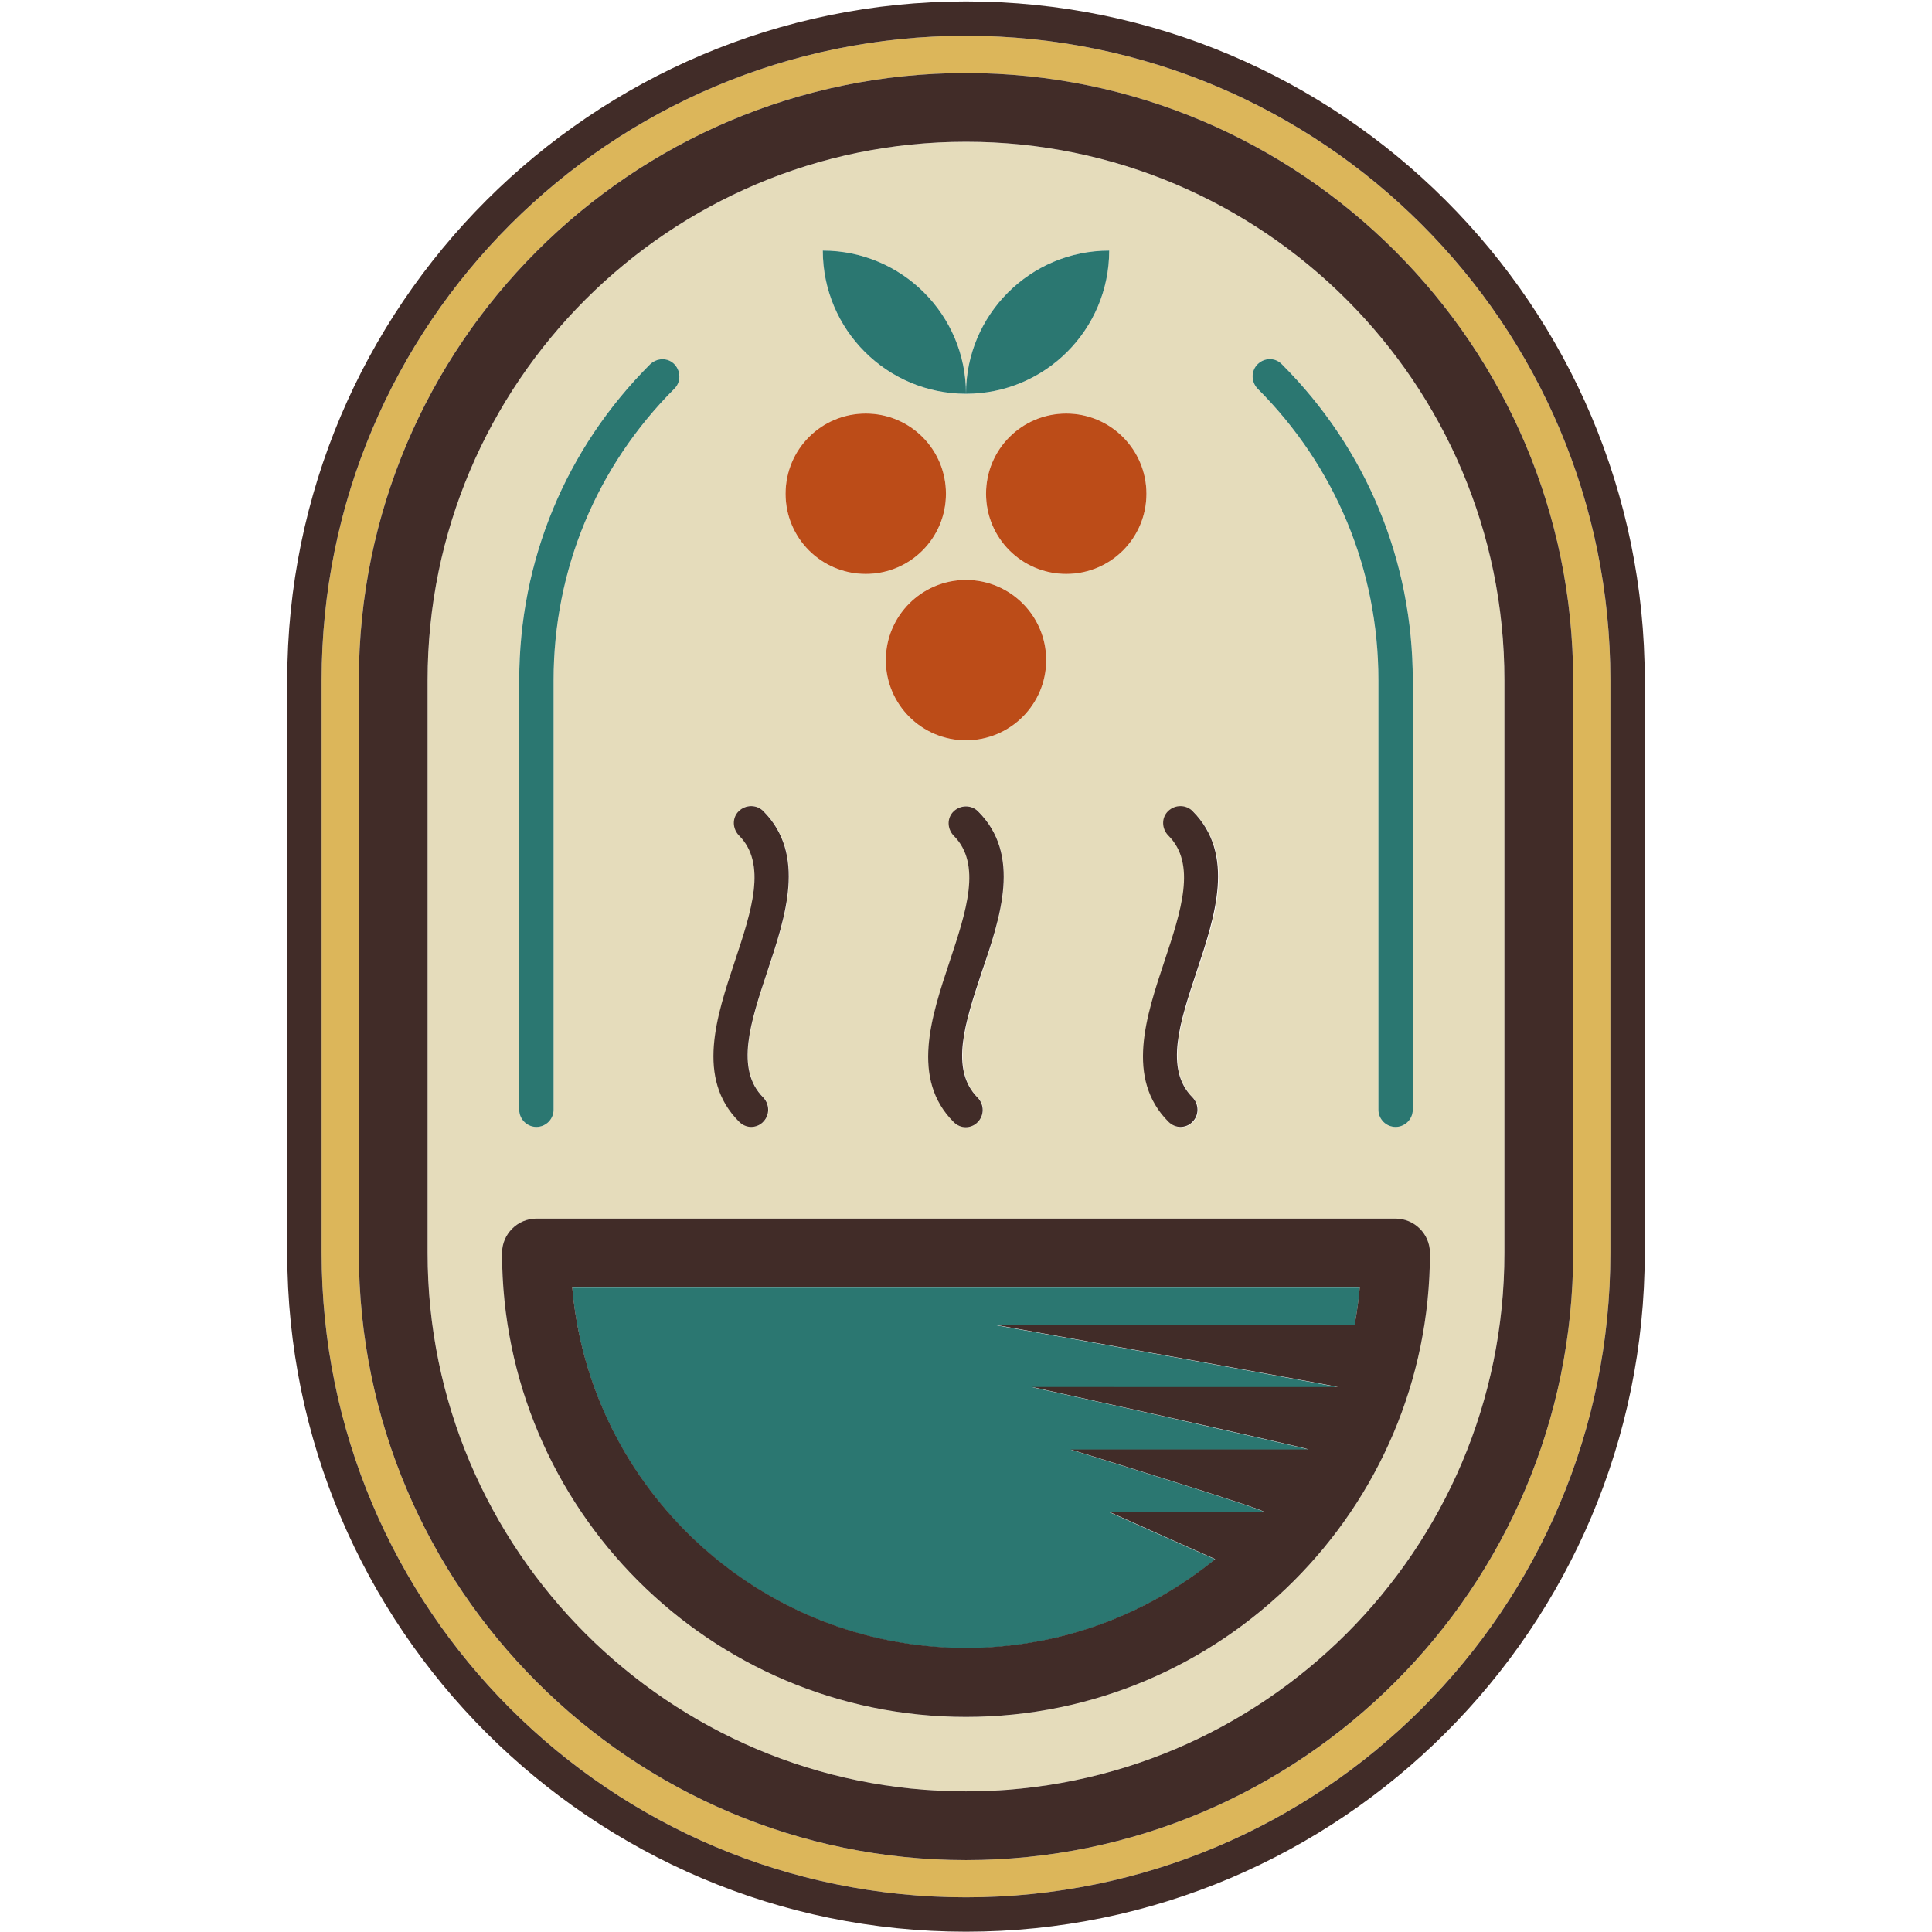
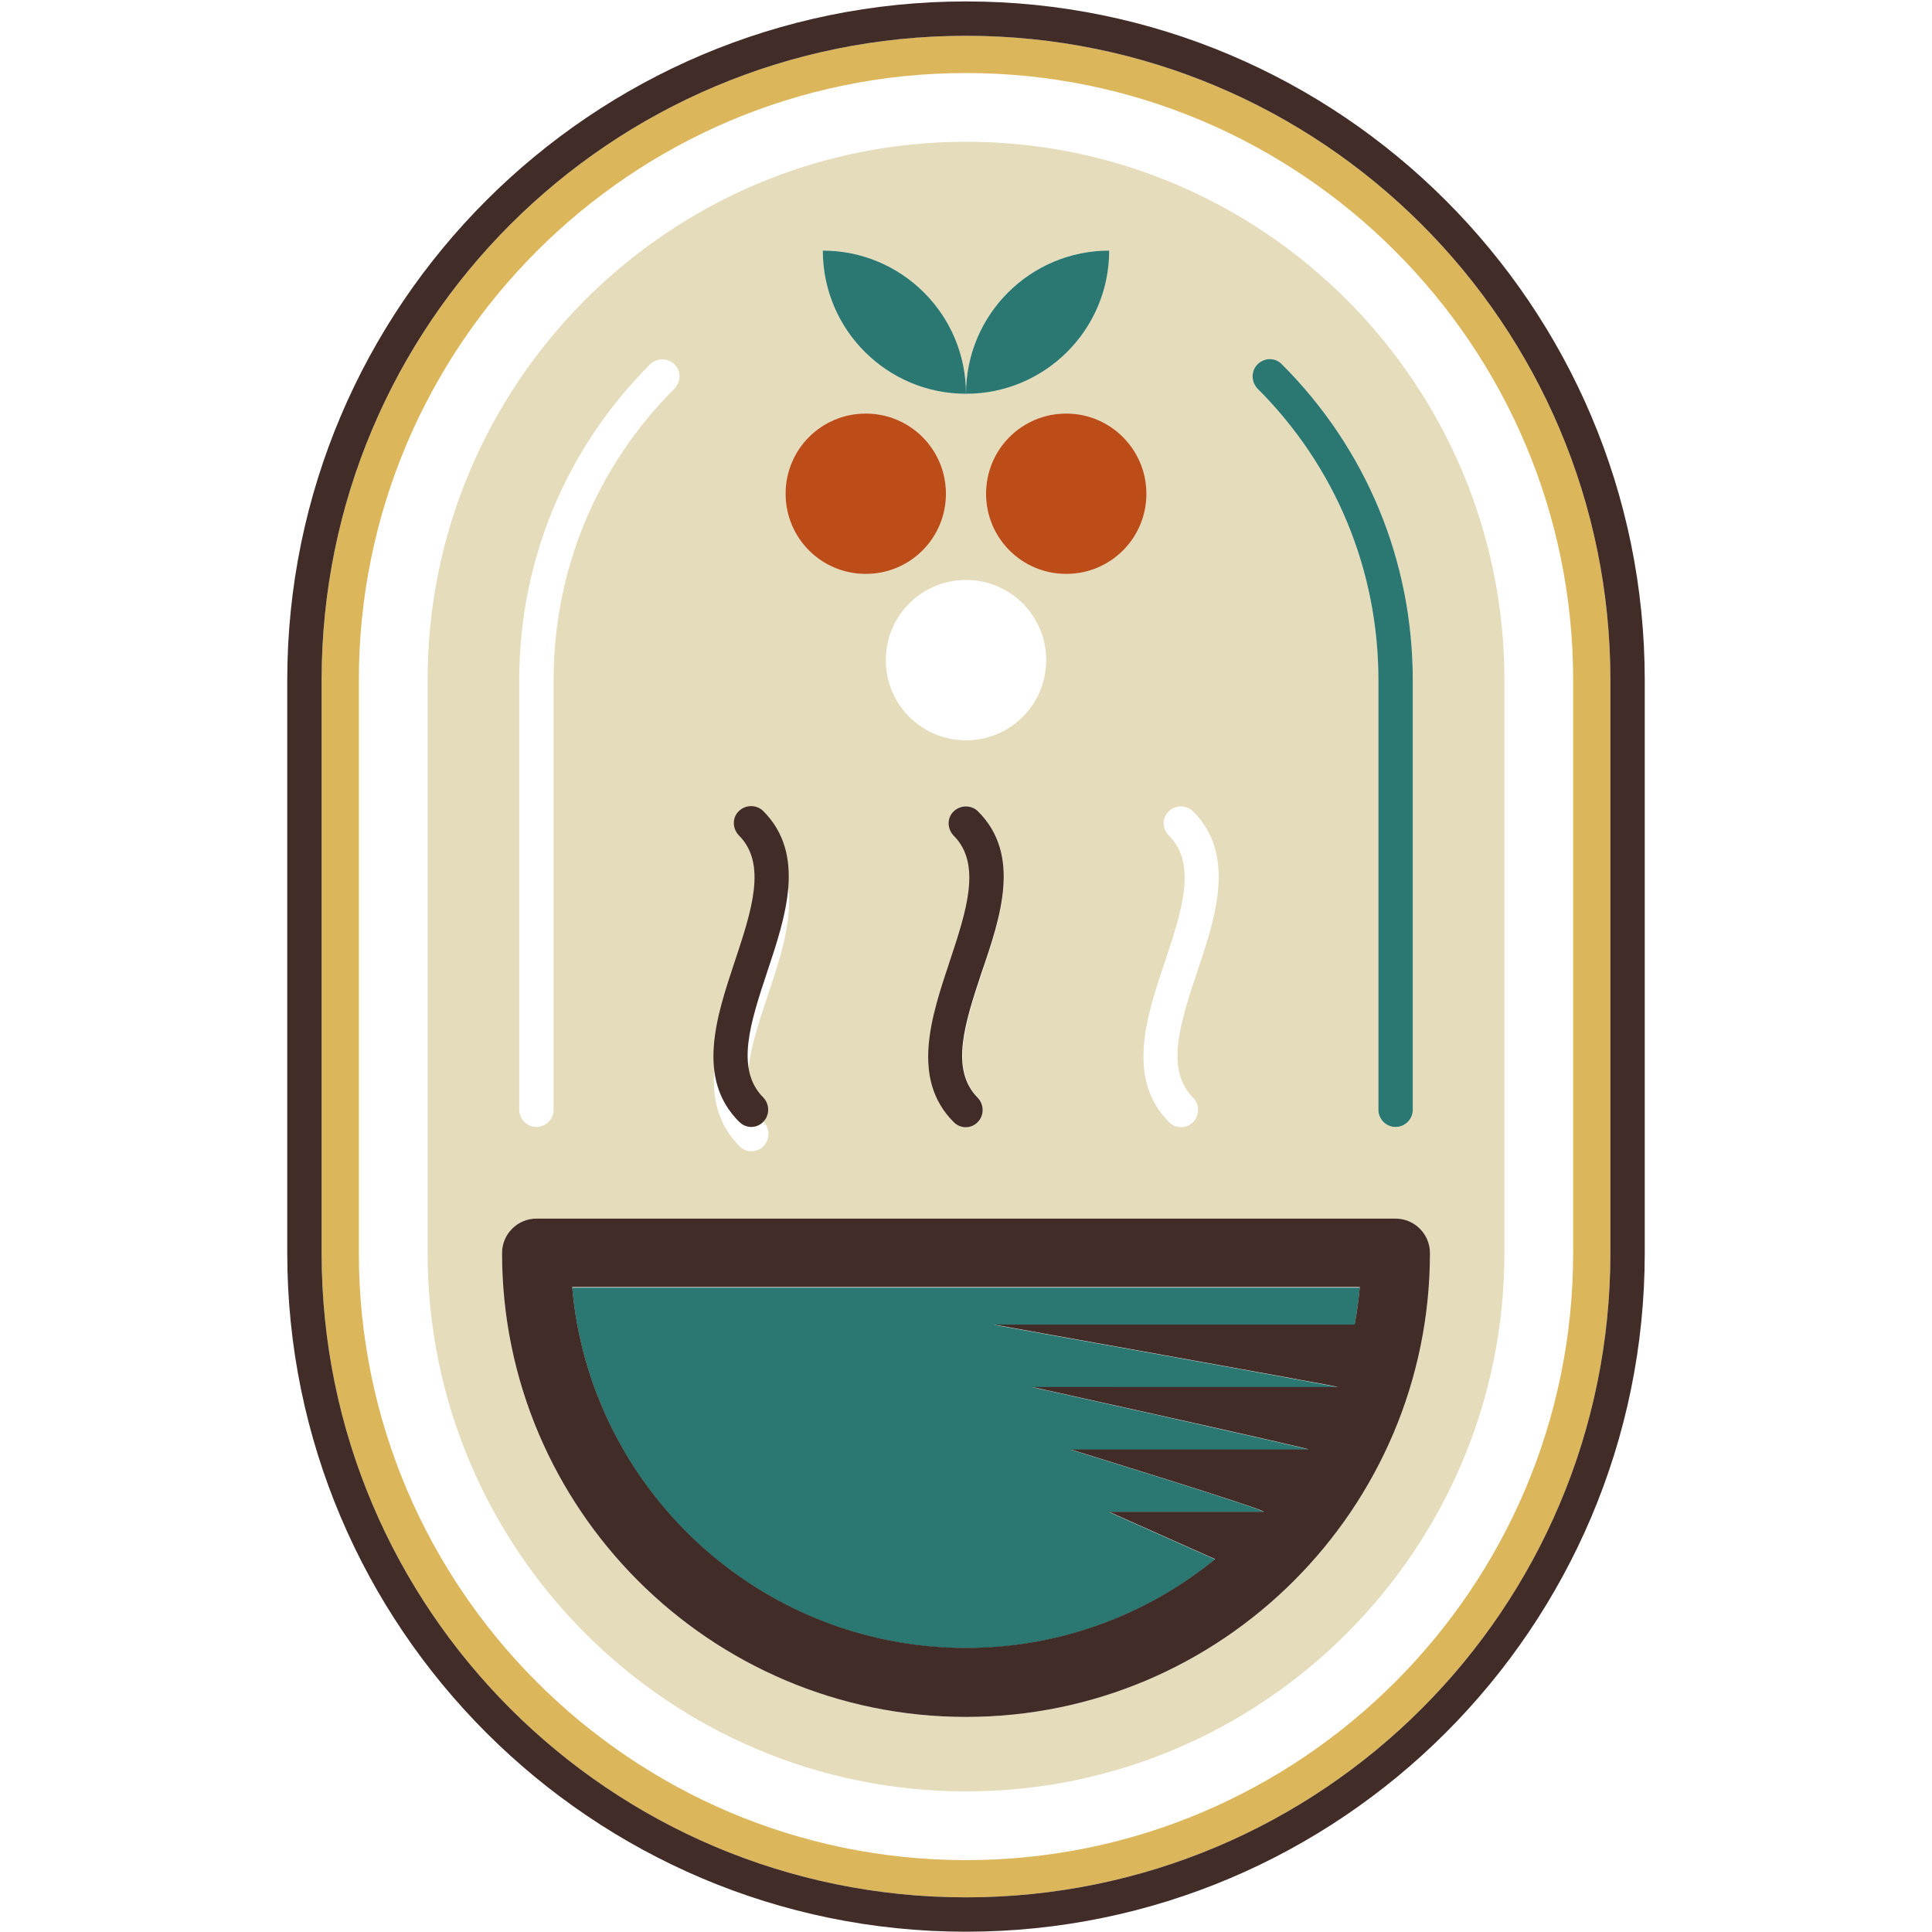
<svg xmlns="http://www.w3.org/2000/svg" version="1.1" id="Capa_1" x="0px" y="0px" viewBox="0 0 674.6 674.6" style="enable-background:new 0 0 674.6 674.6;" xml:space="preserve">
  <style type="text/css">
	.st0{fill:#2B7771;}
	.st1{fill:#E5DCBB;}
	.st2{fill:#DCB65A;}
	.st3{fill:#BC4C18;}
	.st4{fill:#412C28;}
</style>
  <g>
    <path class="st0" d="M337.3,575.5c33,0,63.3-11.7,87-31l-37-16.5h54.1c0.7-0.8-67.5-21.8-67.5-21.8H457   c0.2-0.4-96.5-21.8-96.5-21.8h106.6c0.1-0.3-120.1-21.8-120.1-21.8h126c0.8-4.3,1.4-8.6,1.8-13h-275   C205.9,520,265.2,575.5,337.3,575.5z" />
-     <path class="st1" d="M337.3,49.5c-103.7,0-188,84.3-188,188v200c0,103.7,84.3,188,188,188s188-84.3,188-188v-200   C525.3,133.8,441,49.5,337.3,49.5z M408.1,283.3c2.3-2.3,6.1-2.3,8.5,0c15.1,15.1,7.9,36.9,1.4,56.1c-5.8,17.5-11.3,34-1.4,43.9   c2.3,2.3,2.3,6.1,0,8.5c-1.2,1.2-2.7,1.8-4.2,1.8s-3.1-0.6-4.2-1.8c-15.1-15.1-7.9-36.9-1.4-56.1c5.8-17.5,11.3-34,1.4-43.9   C405.7,289.4,405.7,285.6,408.1,283.3z M400.3,172.4c0,15.5-12.5,28-28,28s-28-12.5-28-28s12.5-28,28-28S400.3,157,400.3,172.4z    M341.5,383.3c2.3,2.3,2.3,6.1,0,8.5c-1.2,1.2-2.7,1.8-4.2,1.8s-3.1-0.6-4.2-1.8c-15.1-15.1-7.9-36.9-1.4-56.1   c5.8-17.5,11.3-34,1.4-43.9c-2.3-2.3-2.3-6.1,0-8.5c2.3-2.4,6.1-2.3,8.5,0c15.1,15.1,7.9,36.9,1.4,56.1   C337.2,356.9,331.7,373.4,341.5,383.3z M337.3,258.5c-15.5,0-28-12.5-28-28s12.5-28,28-28s28,12.5,28,28S352.8,258.5,337.3,258.5z    M337.3,137.5c0-27.6,22.4-50,50-50C387.3,115.1,364.9,137.5,337.3,137.5s-50-22.4-50-50C314.9,87.5,337.3,109.9,337.3,137.5z    M302.3,144.4c15.5,0,28,12.5,28,28s-12.5,28-28,28s-28-12.5-28-28C274.3,157,286.8,144.4,302.3,144.4z M258.1,291.7   c-2.3-2.3-2.3-6.1,0-8.5c2.3-2.4,6.1-2.3,8.5,0c15.1,15.1,7.9,36.9,1.4,56.1c-5.8,17.5-11.3,34-1.4,43.9c2.3,2.3,2.3,6.1,0,8.5   c-1.2,1.2-2.7,1.8-4.2,1.8s-3.1-0.6-4.2-1.8c-15.1-15.1-7.9-36.9-1.4-56.1C262.4,318.1,267.9,301.6,258.1,291.7z M181.3,237.5   c0-41.7,16.2-80.8,45.7-110.3c2.3-2.3,6.1-2.3,8.5,0c2.4,2.3,2.3,6.1,0,8.5c-27.2,27.2-42.2,63.3-42.2,101.8v150c0,3.3-2.7,6-6,6   s-6-2.7-6-6V237.5z M499.3,437.5c0,89.3-72.7,162-162,162s-162-72.7-162-162c0-6.6,5.4-12,12-12h300   C493.9,425.5,499.3,430.9,499.3,437.5z M493.3,387.5c0,3.3-2.7,6-6,6s-6-2.7-6-6v-150c0-38.5-15-74.6-42.2-101.8   c-2.3-2.3-2.3-6.1,0-8.5c2.3-2.4,6.1-2.3,8.5,0c29.5,29.5,45.7,68.6,45.7,110.3V387.5z" />
+     <path class="st1" d="M337.3,49.5c-103.7,0-188,84.3-188,188v200c0,103.7,84.3,188,188,188s188-84.3,188-188v-200   C525.3,133.8,441,49.5,337.3,49.5z M408.1,283.3c2.3-2.3,6.1-2.3,8.5,0c15.1,15.1,7.9,36.9,1.4,56.1c-5.8,17.5-11.3,34-1.4,43.9   c2.3,2.3,2.3,6.1,0,8.5c-1.2,1.2-2.7,1.8-4.2,1.8s-3.1-0.6-4.2-1.8c-15.1-15.1-7.9-36.9-1.4-56.1c5.8-17.5,11.3-34,1.4-43.9   C405.7,289.4,405.7,285.6,408.1,283.3z M400.3,172.4c0,15.5-12.5,28-28,28s-28-12.5-28-28s12.5-28,28-28S400.3,157,400.3,172.4z    M341.5,383.3c2.3,2.3,2.3,6.1,0,8.5c-1.2,1.2-2.7,1.8-4.2,1.8s-3.1-0.6-4.2-1.8c-15.1-15.1-7.9-36.9-1.4-56.1   c5.8-17.5,11.3-34,1.4-43.9c-2.3-2.3-2.3-6.1,0-8.5c2.3-2.4,6.1-2.3,8.5,0c15.1,15.1,7.9,36.9,1.4,56.1   C337.2,356.9,331.7,373.4,341.5,383.3z M337.3,258.5c-15.5,0-28-12.5-28-28s12.5-28,28-28s28,12.5,28,28S352.8,258.5,337.3,258.5z    M337.3,137.5c0-27.6,22.4-50,50-50C387.3,115.1,364.9,137.5,337.3,137.5s-50-22.4-50-50C314.9,87.5,337.3,109.9,337.3,137.5z    M302.3,144.4c15.5,0,28,12.5,28,28s-12.5,28-28,28s-28-12.5-28-28C274.3,157,286.8,144.4,302.3,144.4z M258.1,291.7   c2.3-2.4,6.1-2.3,8.5,0c15.1,15.1,7.9,36.9,1.4,56.1c-5.8,17.5-11.3,34-1.4,43.9c2.3,2.3,2.3,6.1,0,8.5   c-1.2,1.2-2.7,1.8-4.2,1.8s-3.1-0.6-4.2-1.8c-15.1-15.1-7.9-36.9-1.4-56.1C262.4,318.1,267.9,301.6,258.1,291.7z M181.3,237.5   c0-41.7,16.2-80.8,45.7-110.3c2.3-2.3,6.1-2.3,8.5,0c2.4,2.3,2.3,6.1,0,8.5c-27.2,27.2-42.2,63.3-42.2,101.8v150c0,3.3-2.7,6-6,6   s-6-2.7-6-6V237.5z M499.3,437.5c0,89.3-72.7,162-162,162s-162-72.7-162-162c0-6.6,5.4-12,12-12h300   C493.9,425.5,499.3,430.9,499.3,437.5z M493.3,387.5c0,3.3-2.7,6-6,6s-6-2.7-6-6v-150c0-38.5-15-74.6-42.2-101.8   c-2.3-2.3-2.3-6.1,0-8.5c2.3-2.4,6.1-2.3,8.5,0c29.5,29.5,45.7,68.6,45.7,110.3V387.5z" />
    <path class="st2" d="M337.3,12.5c-124.3,0-225,100.7-225,225v200c0,124.3,100.7,225,225,225s225-100.7,225-225v-200   C562.3,113.2,461.6,12.5,337.3,12.5z M549.3,437.5c0,116.9-95.1,212-212,212s-212-95.1-212-212v-200c0-116.9,95.1-212,212-212   s212,95.1,212,212V437.5z" />
    <g>
-       <circle class="st3" cx="337.3" cy="230.5" r="28" />
      <path class="st3" d="M330.3,172.4c0-15.5-12.5-28-28-28s-28,12.5-28,28s12.5,28,28,28S330.3,187.9,330.3,172.4z" />
      <path class="st3" d="M372.3,144.4c-15.5,0-28,12.5-28,28s12.5,28,28,28s28-12.5,28-28C400.3,157,387.8,144.4,372.3,144.4z" />
    </g>
    <g>
      <path class="st0" d="M287.3,87.5c0,27.6,22.4,50,50,50C337.3,109.9,314.9,87.5,287.3,87.5z" />
      <path class="st0" d="M337.3,137.5c27.6,0,50-22.4,50-50C359.7,87.5,337.3,109.9,337.3,137.5z" />
    </g>
-     <path class="st0" d="M187.3,393.5c3.3,0,6-2.7,6-6v-150c0-38.5,15-74.6,42.2-101.8c2.3-2.3,2.3-6.1,0-8.5c-2.3-2.4-6.1-2.3-8.5,0   c-29.5,29.5-45.7,68.6-45.7,110.3v150C181.3,390.8,184,393.5,187.3,393.5z" />
    <path class="st0" d="M439.1,127.2c-2.3,2.3-2.3,6.1,0,8.5c27.2,27.2,42.2,63.3,42.2,101.8v150c0,3.3,2.7,6,6,6s6-2.7,6-6v-150   c0-41.7-16.2-80.8-45.7-110.3C445.3,124.8,441.5,124.8,439.1,127.2z" />
    <g>
-       <path class="st4" d="M337.3,25.5c-116.9,0-212,95.1-212,212v200c0,116.9,95.1,212,212,212s212-95.1,212-212v-200    C549.3,120.6,454.2,25.5,337.3,25.5z M525.3,437.5c0,103.7-84.3,188-188,188s-188-84.3-188-188v-200c0-103.7,84.3-188,188-188    s188,84.3,188,188V437.5z" />
      <path class="st4" d="M258.1,391.7c1.2,1.2,2.7,1.8,4.2,1.8s3.1-0.6,4.2-1.8c2.3-2.3,2.3-6.1,0-8.5c-9.9-9.9-4.4-26.4,1.4-43.9    c6.4-19.2,13.7-41-1.4-56.1c-2.3-2.3-6.1-2.3-8.5,0s-2.3,6.1,0,8.5c9.9,9.9,4.4,26.4-1.4,43.9    C250.2,354.8,242.9,376.6,258.1,391.7z" />
      <path class="st4" d="M341.5,283.3c-2.3-2.3-6.1-2.3-8.5,0s-2.3,6.1,0,8.5c9.9,9.9,4.4,26.4-1.4,43.9c-6.4,19.2-13.7,41,1.4,56.1    c1.2,1.2,2.7,1.8,4.2,1.8s3.1-0.6,4.2-1.8c2.3-2.3,2.3-6.1,0-8.5c-9.9-9.9-4.4-26.4,1.4-43.9C349.4,320.2,356.7,298.4,341.5,283.3    z" />
-       <path class="st4" d="M406.6,335.6c-6.4,19.2-13.7,41,1.4,56.1c1.2,1.2,2.7,1.8,4.2,1.8s3.1-0.6,4.2-1.8c2.3-2.3,2.3-6.1,0-8.5    c-9.9-9.9-4.4-26.4,1.4-43.9c6.4-19.2,13.7-41-1.4-56.1c-2.3-2.3-6.1-2.3-8.5,0s-2.3,6.1,0,8.5    C417.9,301.6,412.4,318.1,406.6,335.6z" />
      <path class="st4" d="M337.3,0.5c-130.7,0-237,106.3-237,237v200c0,130.7,106.3,237,237,237s237-106.3,237-237v-200    C574.3,106.8,468,0.5,337.3,0.5z M562.3,437.5c0,124.3-100.7,225-225,225s-225-100.7-225-225v-200c0-124.3,100.7-225,225-225    s225,100.7,225,225V437.5z" />
      <path class="st4" d="M187.3,425.5c-6.6,0-12,5.4-12,12c0,89.3,72.7,162,162,162s162-72.7,162-162c0-6.6-5.4-12-12-12H187.3z     M473,462.5H347c0,0,120.2,21.5,120.1,21.8H360.4c0,0,96.8,21.4,96.5,21.8h-83.1c0,0,68.2,21,67.5,21.8h-54l37,16.5    c-23.8,19.4-54.1,31-87,31c-72.1,0-131.4-55.5-137.5-126h275C474.4,453.9,473.8,458.2,473,462.5z" />
    </g>
  </g>
</svg>